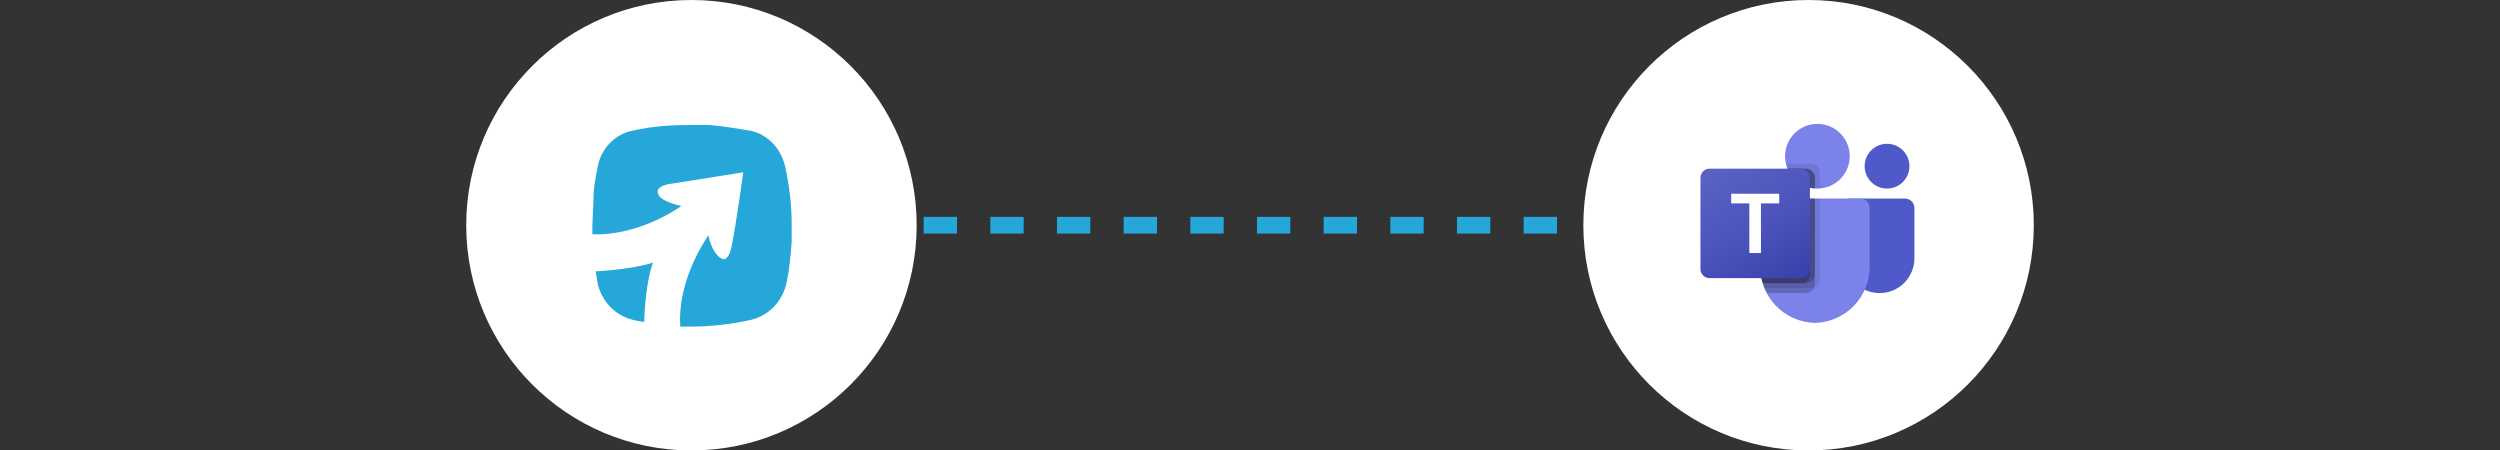
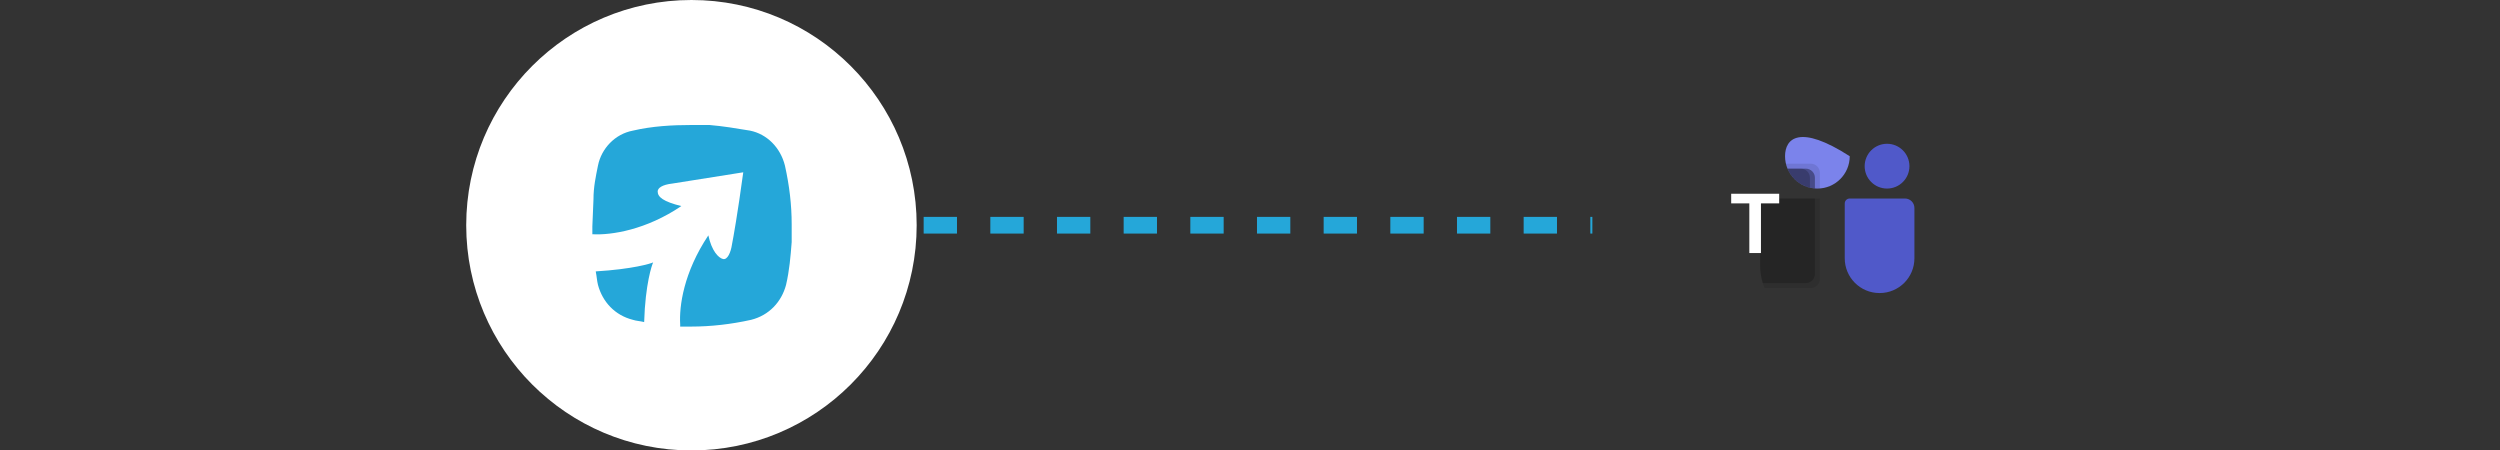
<svg xmlns="http://www.w3.org/2000/svg" width="222" height="40" viewBox="0 0 222 40" fill="none">
  <rect x="0" y="0" width="222" height="40" fill="#333333" stroke="none" />
  <path d="M76.101 20H141.401" stroke="#25A7D9" stroke-width="1.482" stroke-dasharray="2.96 2.96" />
  <path d="M61.4 40C72.446 40 81.4 31.046 81.4 20C81.4 8.954 72.446 0 61.4 0C50.355 0 41.4 8.954 41.4 20C41.4 31.046 50.355 40 61.4 40Z" fill="white" />
  <path fill-rule="evenodd" clip-rule="evenodd" d="M69.701 14.7C69.301 13.1 68.101 11.9 66.601 11.6C65.401 11.4 64.201 11.2 63.001 11.1H62.001C61.801 11.1 61.601 11.1 61.401 11.1C59.701 11.1 57.901 11.2 56.201 11.6C54.601 11.9 53.401 13.2 53.101 14.7C52.901 15.7 52.701 16.6 52.701 17.7L52.601 20.1C52.601 20.3 52.601 20.5 52.601 20.8C54.301 20.9 57.401 20.4 60.501 18.3C58.901 17.9 58.401 17.5 58.401 17C58.401 16.7 58.801 16.4 59.701 16.3L66.001 15.3C65.501 19 65.101 21.2 65.001 21.7C64.901 22.4 64.601 23.1 64.201 23C63.801 22.9 63.201 22.3 62.901 20.9C60.701 24.2 60.301 27.2 60.401 28.8V29C60.701 29 61.101 29 61.401 29C63.101 29 64.901 28.8 66.701 28.4C68.301 28 69.401 26.8 69.801 25.3C70.101 24 70.201 22.8 70.301 21.5V20.9V20.6C70.301 20.4 70.301 20.2 70.301 19.9C70.301 18.2 70.101 16.5 69.701 14.7ZM58.001 23.3C57.901 23.5 57.301 25.2 57.201 28.6C56.801 28.5 56.501 28.5 56.201 28.4C54.601 28 53.501 26.8 53.101 25.3C53.001 24.9 53.001 24.6 52.901 24.1C56.201 23.9 57.801 23.4 58.001 23.3Z" fill="#25A7D9" />
-   <path d="M160.601 40C171.646 40 180.601 31.046 180.601 20C180.601 8.954 171.646 0 160.601 0C149.555 0 140.601 8.954 140.601 20C140.601 31.046 149.555 40 160.601 40Z" fill="white" />
  <g clip-path="url(#clip0_2411_7336)">
    <path d="M164.252 17.628H169.16C169.624 17.628 170 18.004 170 18.468V22.938C170 24.642 168.618 26.023 166.914 26.023H166.899C165.195 26.023 163.814 24.642 163.813 22.938C163.813 22.938 163.813 22.938 163.813 22.938V18.067C163.813 17.824 164.01 17.628 164.252 17.628Z" fill="#5059C9" />
    <path d="M167.569 16.744C168.668 16.744 169.558 15.854 169.558 14.756C169.558 13.658 168.668 12.767 167.569 12.767C166.471 12.767 165.581 13.658 165.581 14.756C165.581 15.854 166.471 16.744 167.569 16.744Z" fill="#5059C9" />
-     <path d="M161.384 16.744C162.97 16.744 164.256 15.458 164.256 13.872C164.256 12.286 162.97 11 161.384 11C159.798 11 158.512 12.286 158.512 13.872C158.512 15.458 159.798 16.744 161.384 16.744Z" fill="#7B83EB" />
-     <path d="M165.213 17.628H157.112C156.654 17.639 156.292 18.02 156.302 18.478V23.576C156.238 26.326 158.413 28.607 161.163 28.674C163.912 28.607 166.087 26.326 166.023 23.576V18.478C166.034 18.02 165.671 17.639 165.213 17.628Z" fill="#7B83EB" />
+     <path d="M161.384 16.744C162.97 16.744 164.256 15.458 164.256 13.872C159.798 11 158.512 12.286 158.512 13.872C158.512 15.458 159.798 16.744 161.384 16.744Z" fill="#7B83EB" />
    <path opacity="0.1" d="M161.604 17.628V24.773C161.602 25.101 161.404 25.395 161.101 25.52C161.004 25.56 160.9 25.581 160.796 25.581H156.691C156.633 25.436 156.58 25.29 156.536 25.14C156.382 24.633 156.303 24.105 156.302 23.575V18.476C156.291 18.019 156.653 17.639 157.111 17.628H161.604Z" fill="black" />
-     <path opacity="0.2" d="M161.162 17.628V25.215C161.162 25.319 161.141 25.423 161.101 25.52C160.976 25.823 160.682 26.021 160.354 26.023H156.899C156.823 25.878 156.753 25.732 156.691 25.581C156.629 25.431 156.58 25.29 156.536 25.14C156.382 24.633 156.303 24.105 156.302 23.575V18.476C156.291 18.019 156.653 17.639 157.111 17.628H161.162Z" fill="black" />
    <path opacity="0.2" d="M161.162 17.628V24.331C161.159 24.776 160.799 25.136 160.354 25.14H156.536C156.382 24.633 156.303 24.105 156.302 23.575V18.476C156.291 18.019 156.653 17.639 157.111 17.628H161.162Z" fill="black" />
-     <path opacity="0.2" d="M160.721 17.628V24.331C160.717 24.776 160.357 25.136 159.912 25.14H156.536C156.382 24.633 156.303 24.105 156.302 23.575V18.476C156.291 18.019 156.653 17.639 157.111 17.628H160.721Z" fill="black" />
    <path opacity="0.1" d="M161.604 15.344V16.735C161.529 16.74 161.459 16.744 161.383 16.744C161.308 16.744 161.238 16.74 161.162 16.735C161.013 16.726 160.865 16.702 160.721 16.665C159.826 16.453 159.087 15.825 158.732 14.977C158.671 14.834 158.624 14.686 158.591 14.535H160.796C161.242 14.537 161.603 14.898 161.604 15.344Z" fill="black" />
    <path opacity="0.2" d="M161.163 15.785V16.735C161.014 16.726 160.866 16.702 160.721 16.665C159.826 16.453 159.087 15.825 158.732 14.977H160.354C160.8 14.979 161.161 15.339 161.163 15.785Z" fill="black" />
    <path opacity="0.2" d="M161.163 15.785V16.735C161.014 16.726 160.866 16.702 160.721 16.665C159.826 16.453 159.087 15.825 158.732 14.977H160.354C160.8 14.979 161.161 15.339 161.163 15.785Z" fill="black" />
    <path opacity="0.2" d="M160.721 15.785V16.665C159.826 16.453 159.087 15.825 158.732 14.977H159.912C160.358 14.979 160.719 15.339 160.721 15.785Z" fill="black" />
-     <path d="M151.81 14.977H159.911C160.358 14.977 160.721 15.339 160.721 15.787V23.888C160.721 24.335 160.358 24.698 159.911 24.698H151.81C151.363 24.698 151 24.335 151 23.888V15.787C151 15.339 151.363 14.977 151.81 14.977Z" fill="url(#paint0_linear_2411_7336)" />
    <path d="M157.992 18.06H156.372V22.47H155.34V18.06H153.729V17.205H157.992V18.06Z" fill="white" />
  </g>
  <defs>
    <linearGradient id="paint0_linear_2411_7336" x1="152.689" y1="14.344" x2="159.032" y2="25.331" gradientUnits="userSpaceOnUse">
      <stop stop-color="#5A62C3" />
      <stop offset="0.5" stop-color="#4D55BD" />
      <stop offset="1" stop-color="#3940AB" />
    </linearGradient>
    <clipPath id="clip0_2411_7336">
      <rect width="19" height="17.674" fill="white" transform="translate(151 11)" />
    </clipPath>
  </defs>
</svg>